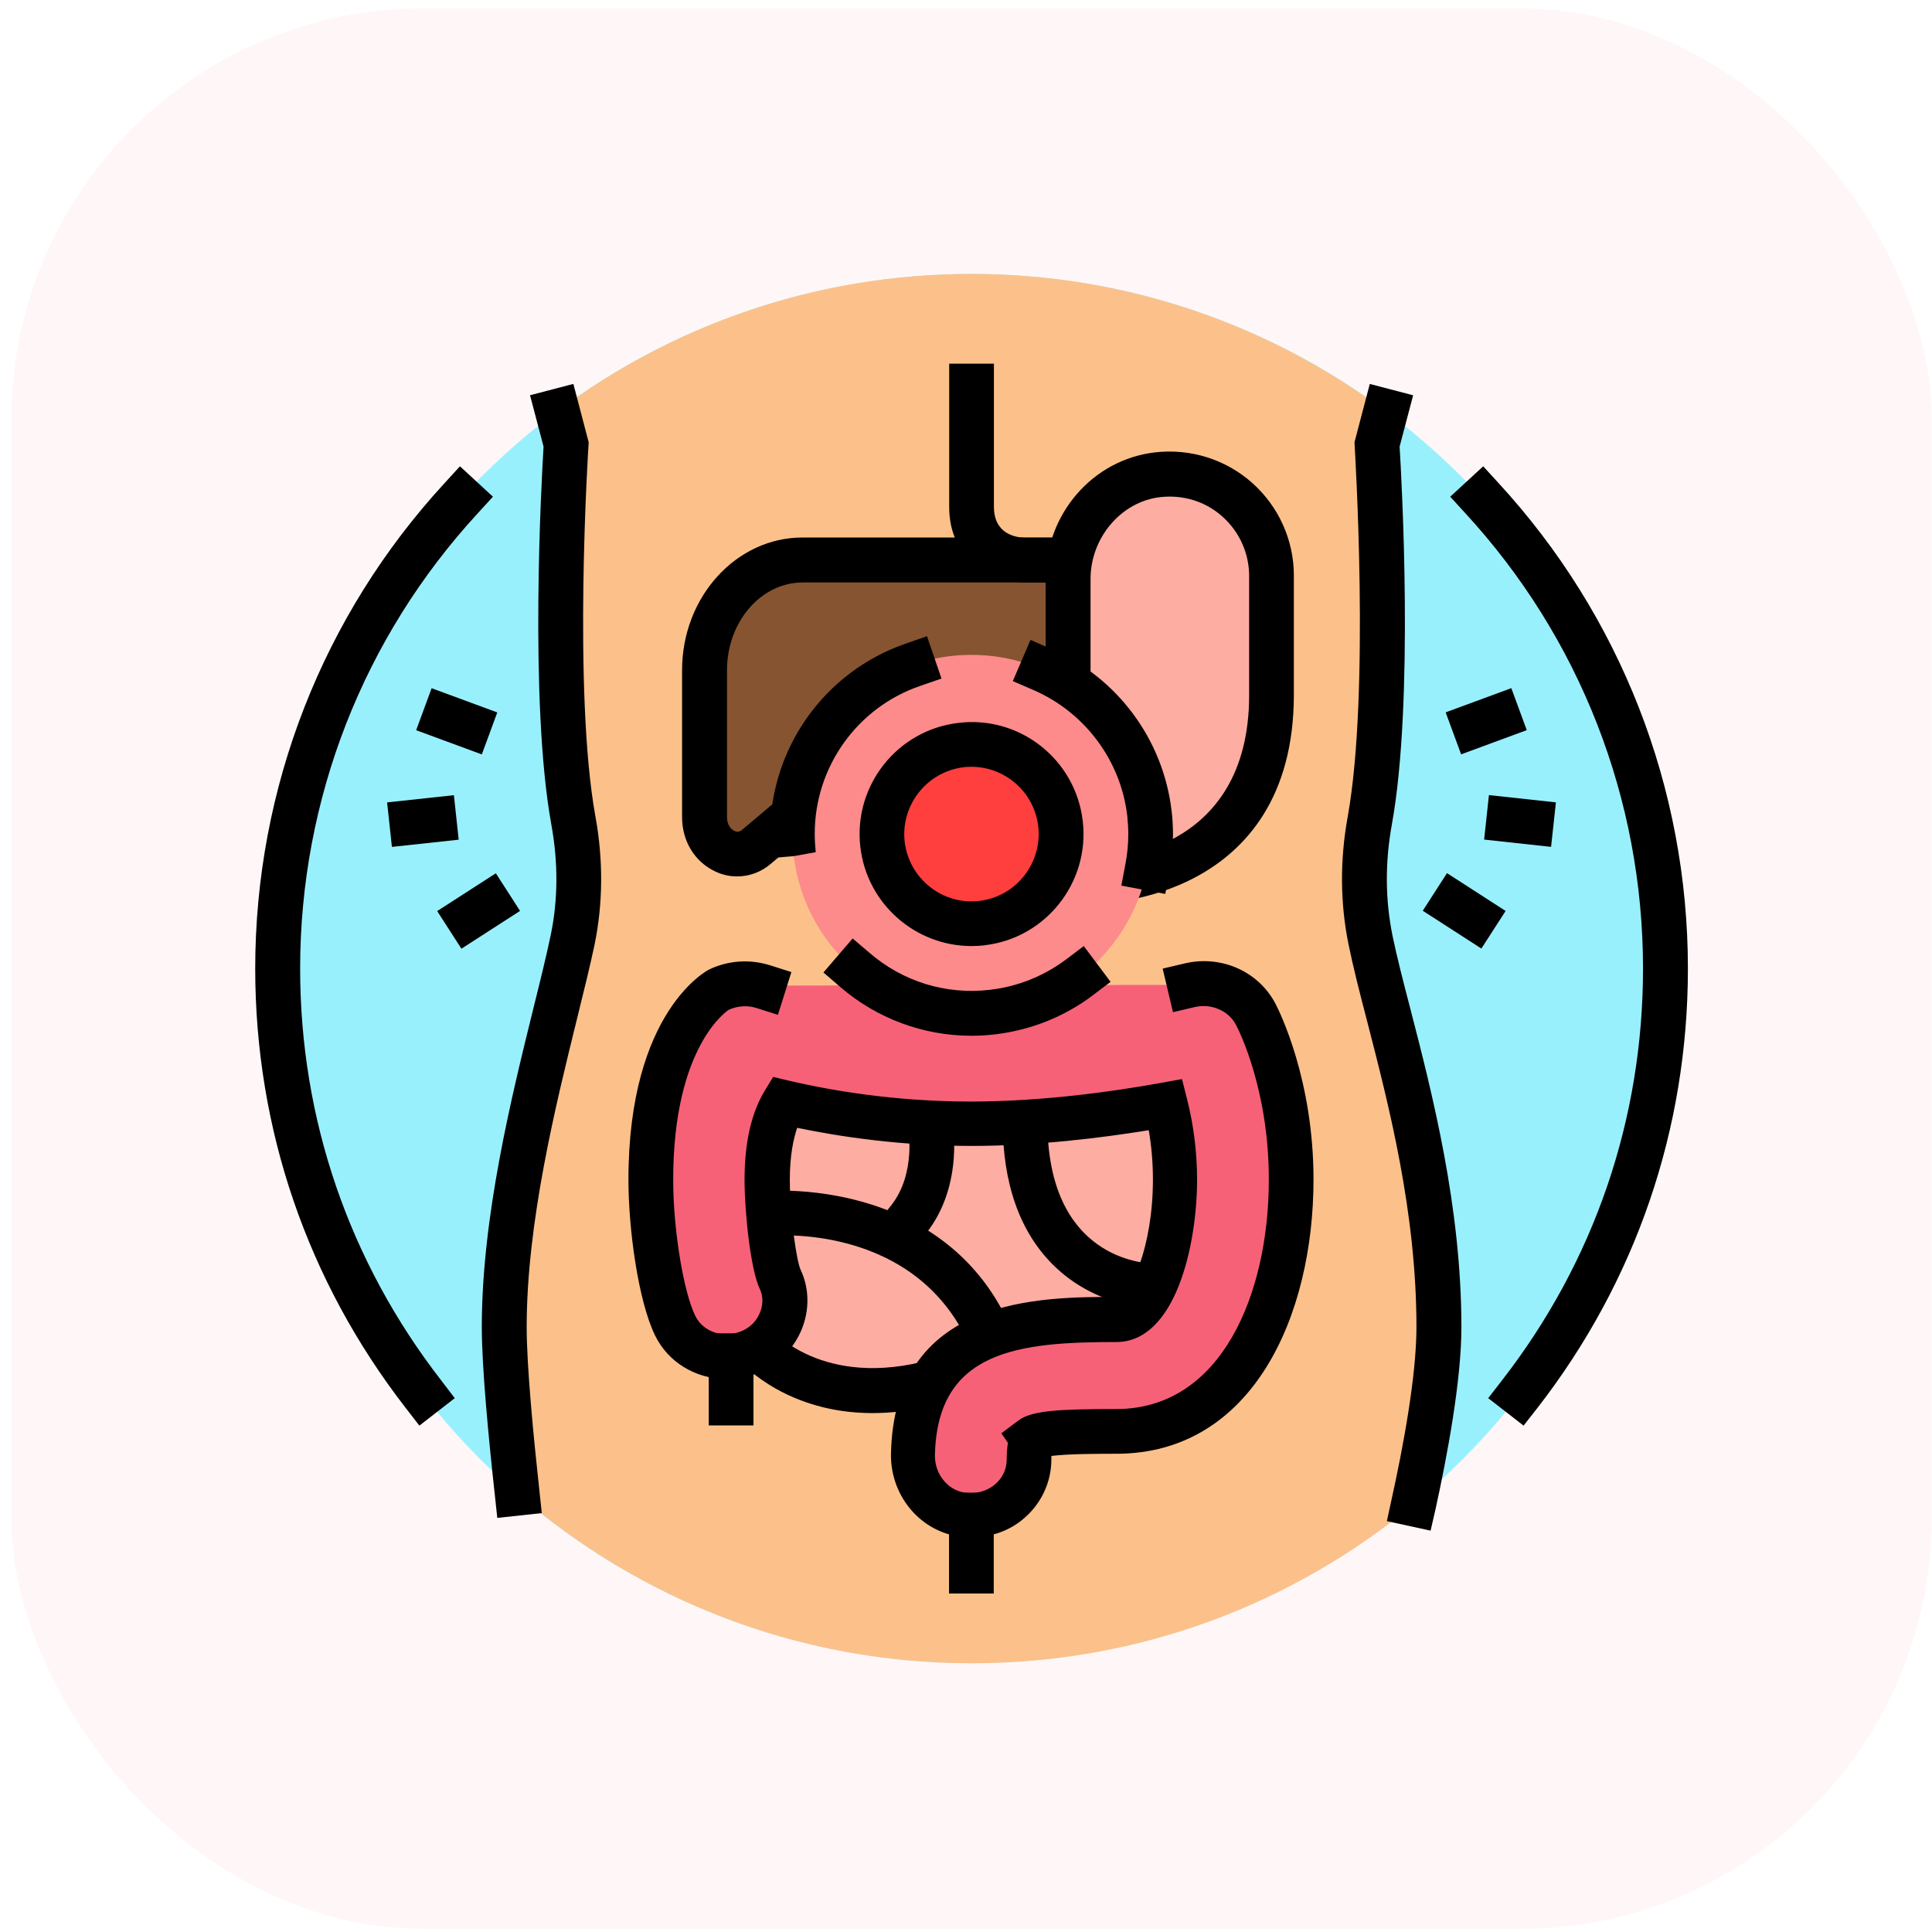
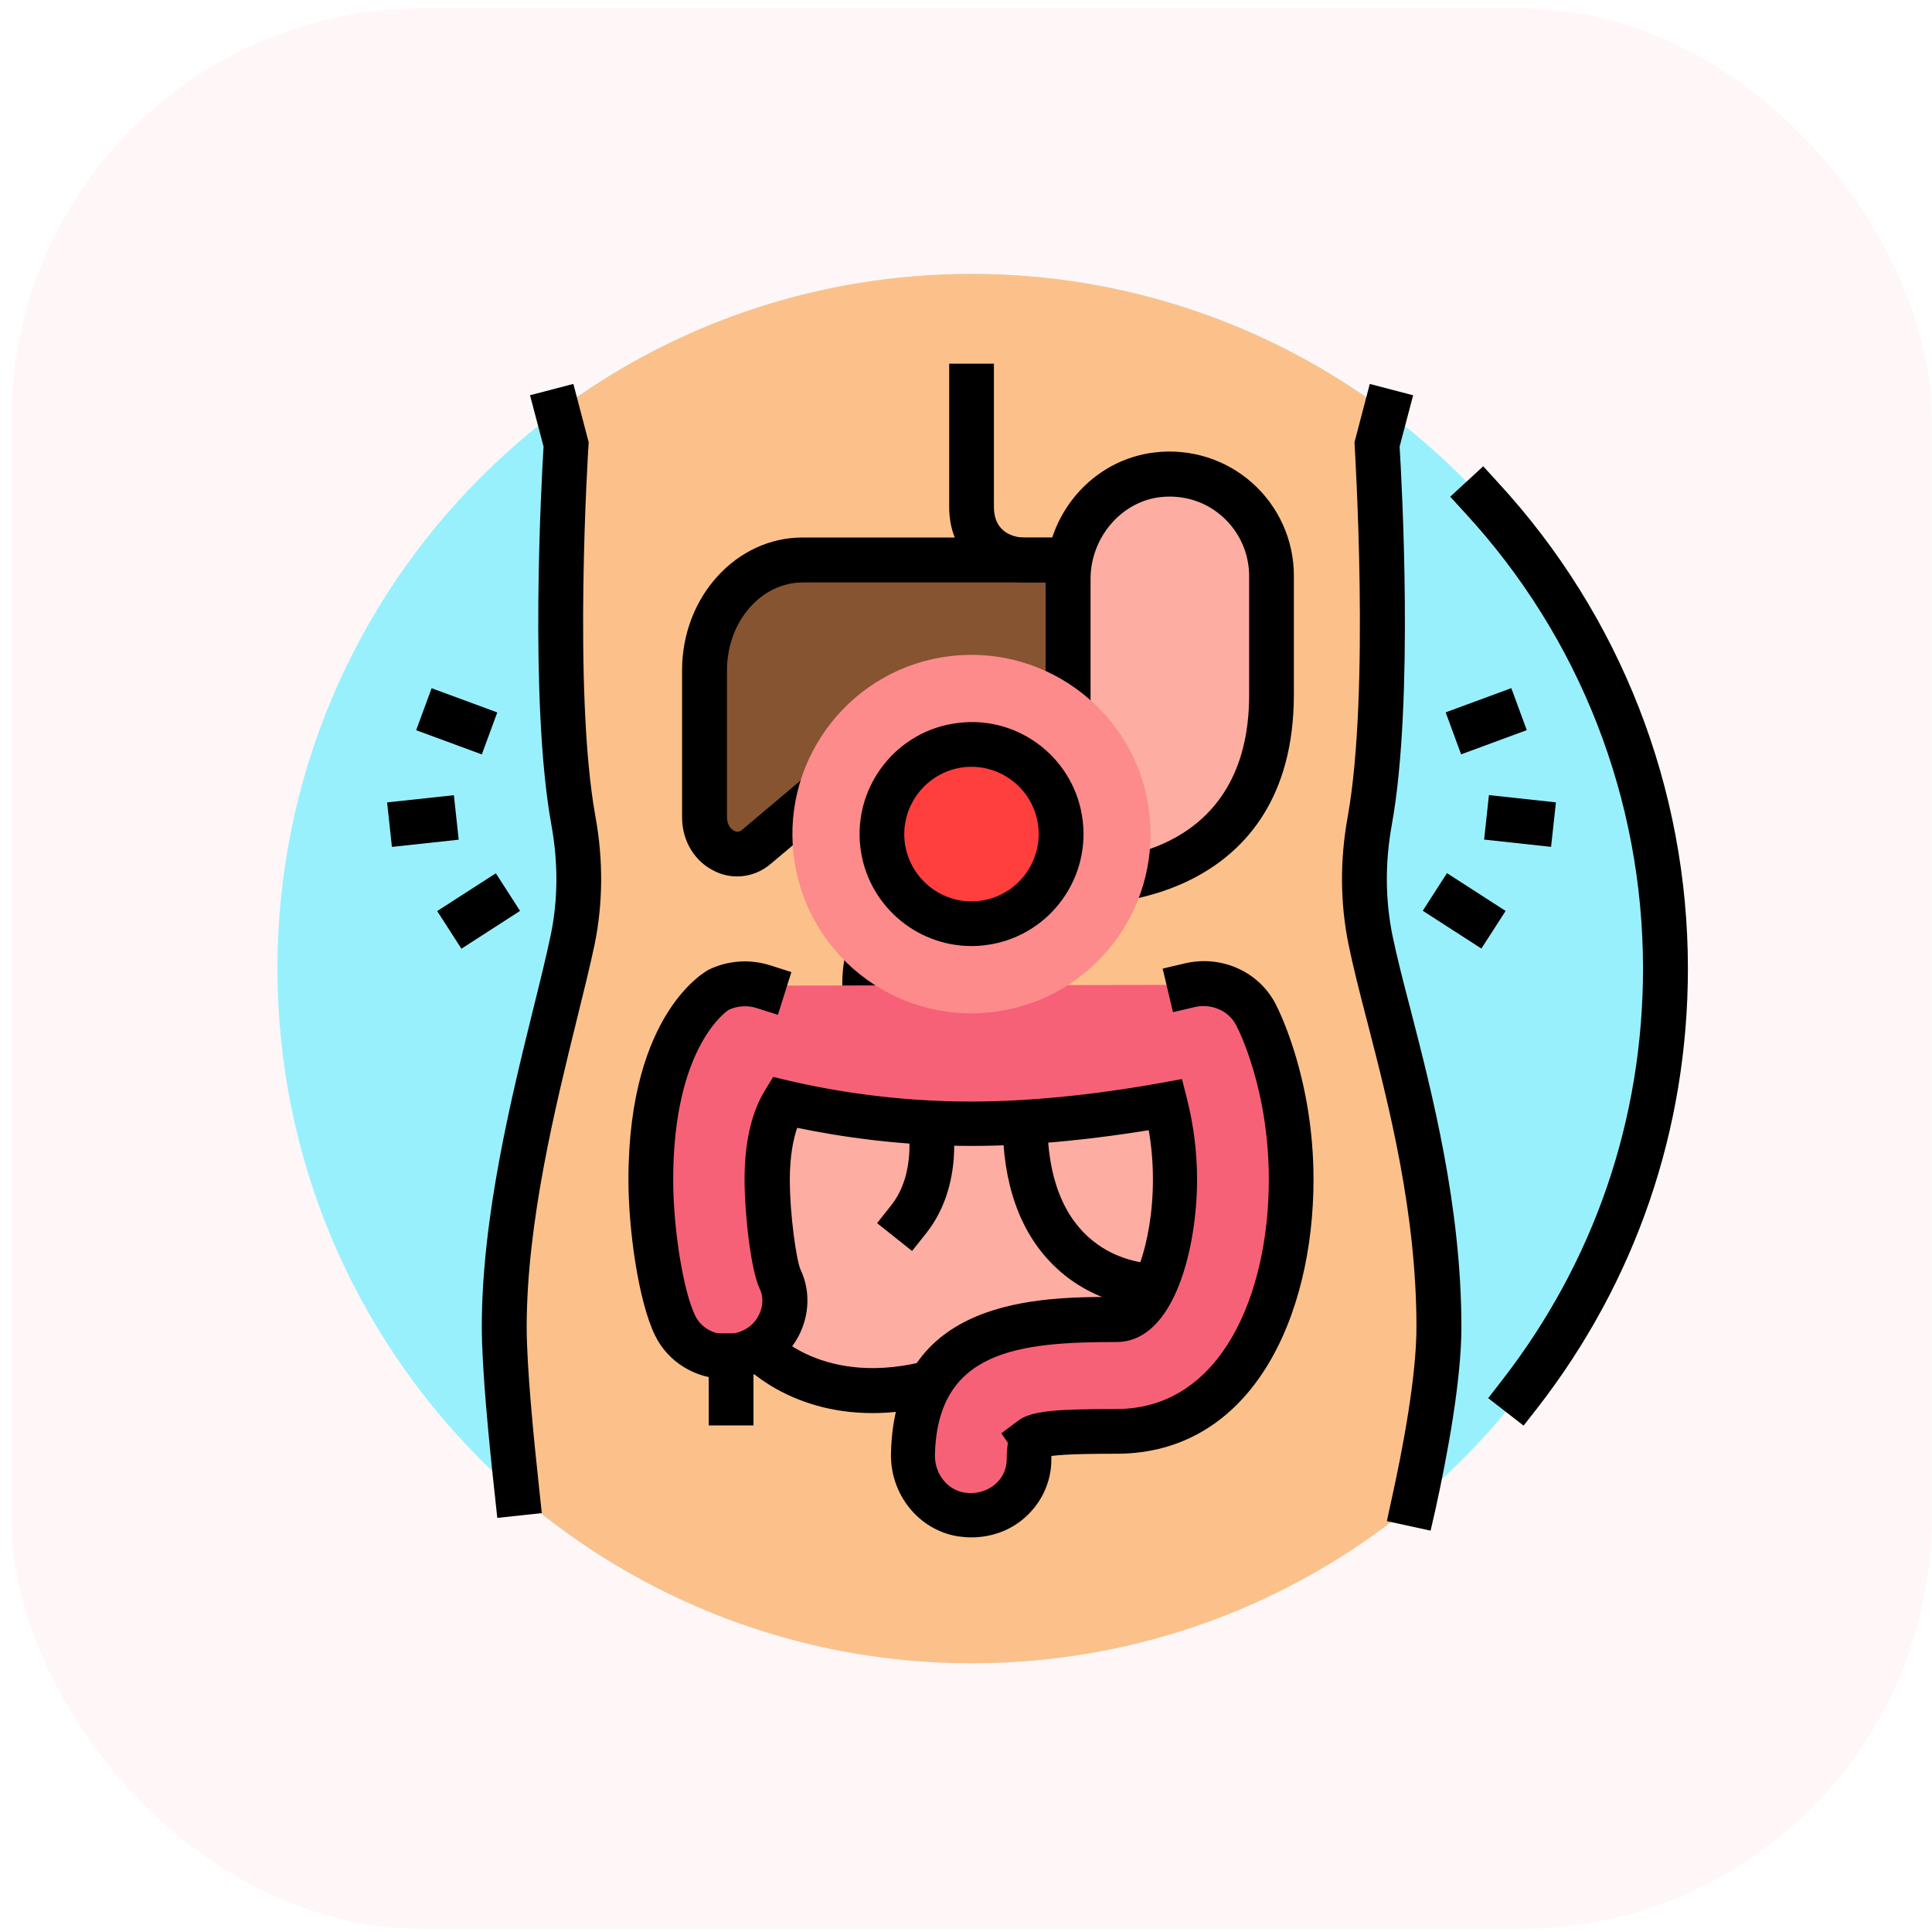
<svg xmlns="http://www.w3.org/2000/svg" width="169" height="169" viewBox="0 0 169 169" fill="none">
  <rect x="0.986" y="0.729" width="168" height="168" rx="36" fill="#FF5D5D" fill-opacity="0.05" />
  <path d="M145.688 84.721C145.688 118.285 118.515 145.478 84.978 145.478C51.442 145.478 24.269 118.285 24.269 84.721C24.269 51.159 51.442 23.963 84.978 23.963C118.515 23.966 145.688 51.159 145.688 84.721Z" fill="#99F0FD" />
  <path d="M119.869 82.197C119.156 78.769 119.19 75.22 119.801 71.775C121.835 60.482 120.427 38.875 120.427 38.875C120.427 38.875 120.722 37.726 121.193 35.968C111.075 28.436 98.54 23.963 84.98 23.963C71.404 23.963 58.869 28.416 48.768 35.968C49.219 37.726 49.532 38.875 49.532 38.875C49.532 38.875 48.123 60.502 50.157 71.775C50.782 75.239 50.799 78.769 50.086 82.197C48.506 89.853 44.106 103.686 44.106 116.091C44.106 119.66 44.732 126.113 45.236 130.637C55.892 139.893 69.784 145.495 84.997 145.495C99.687 145.495 113.159 140.276 123.66 131.575C124.688 126.913 125.869 120.561 125.869 116.091C125.869 102.365 121.452 89.856 119.869 82.197Z" fill="#FCC18A" />
  <path d="M66.292 90.689L61.616 107.044L66.292 117.865C66.292 117.865 73.297 125.73 87.311 118.719H101.321L110.656 104.694L105.98 90.67H66.289V90.689H66.292Z" fill="#FDADA2" />
  <path d="M76.32 123.609C68.914 123.609 65.055 119.415 64.827 119.17L64.619 118.927L59.543 107.165L64.81 88.704H107.403L112.828 104.973L102.361 120.685H87.758C83.311 122.843 79.486 123.609 76.32 123.609ZM67.959 116.753C69.092 117.815 75.123 122.634 86.44 116.961L86.857 116.753H100.279L108.501 104.401L104.572 92.622H67.768L63.7 106.889L67.959 116.753Z" fill="black" />
  <path d="M82.79 68.279H73.07L66.203 74.056C64.31 75.639 61.631 74.124 61.631 71.482V58.623C61.631 53.3 65.473 48.984 70.219 48.984H95.722C99.547 48.984 101.043 57.282 101.043 57.282C99.08 63.843 96.663 68.279 82.79 68.279Z" fill="#865430" />
  <path d="M64.481 76.665C63.839 76.665 63.177 76.527 62.568 76.231C60.777 75.394 59.664 73.586 59.664 71.482V58.623C59.664 52.221 64.393 47.018 70.199 47.018H95.702C100.899 47.018 102.656 55.266 102.952 56.919L103.039 57.373L102.901 57.823C100.814 64.834 98.017 70.212 82.787 70.212H73.782L67.455 75.535C66.602 76.282 65.543 76.665 64.481 76.665ZM70.219 50.95C66.568 50.95 63.593 54.395 63.593 58.623V71.482C63.593 72.141 63.923 72.524 64.236 72.682C64.498 72.803 64.723 72.769 64.948 72.561L72.354 66.313H82.787C95.896 66.313 97.527 62.139 99.006 57.198C98.38 54.224 96.868 50.95 95.702 50.95H70.219Z" fill="black" />
  <path d="M97.062 50.95H89.654C86.995 50.95 83.029 49.176 83.029 44.323V31.814H86.942V44.323C86.942 46.723 88.854 47.018 89.671 47.038H97.06V50.95H97.062Z" fill="black" />
  <path d="M77.59 89.489H73.678V86.011C73.678 77.938 81.97 73.186 82.32 72.997L84.024 72.04L85.936 75.451L84.232 76.408C84.111 76.479 77.59 80.27 77.59 86.013V89.489Z" fill="black" />
  <path d="M96.159 77.067C96.159 77.067 111.214 77.051 111.214 60.818V50.379C111.214 45.106 106.643 40.914 101.234 41.54C96.697 42.081 93.429 46.134 93.429 50.641V61.48C93.429 64.699 90.996 67.344 87.849 67.674H82.669C80.078 67.674 77.974 69.778 77.974 72.372C77.974 74.966 80.078 77.051 82.649 77.07H96.159V77.067Z" fill="#FDADA2" />
  <path d="M96.158 79.014L82.652 78.997C78.981 78.997 76.01 76.003 76.01 72.352C76.01 68.679 78.981 65.705 82.652 65.705H87.728C89.865 65.443 91.465 63.635 91.465 61.477V50.621C91.465 44.965 95.567 40.216 101.011 39.574C104.124 39.208 107.217 40.182 109.529 42.236C111.842 44.289 113.18 47.247 113.18 50.342V60.781C113.16 78.789 96.333 79.014 96.158 79.014ZM82.669 69.62C81.156 69.62 79.939 70.837 79.939 72.352C79.939 73.868 81.156 75.085 82.669 75.085L96.158 75.102C96.733 75.102 109.267 74.806 109.267 60.818V50.379C109.267 48.396 108.417 46.517 106.938 45.193C105.442 43.852 103.496 43.261 101.479 43.486C98.073 43.886 95.395 47.035 95.395 50.638V61.477C95.395 65.688 92.248 69.183 88.057 69.62L87.865 69.637H82.669V69.62Z" fill="black" />
-   <path d="M86.075 121.206L85.449 119.344C81.345 107.007 68.03 108.052 67.456 108.105L65.507 108.277L65.16 104.382L67.109 104.19C67.281 104.173 84.075 102.765 89.17 118.091L89.796 119.953L86.075 121.206Z" fill="black" />
  <path d="M79.782 109.429L76.723 106.993L77.939 105.46C80.201 102.624 79.435 98.571 79.418 98.537L79.035 96.621L82.86 95.838L83.26 97.754C83.314 97.996 84.41 103.618 81.001 107.897L79.782 109.429Z" fill="black" />
  <path d="M101.009 114.457C100.73 114.457 95.879 114.406 92.088 110.612C89.184 107.708 87.708 103.497 87.708 98.103V96.137H91.621V98.103C91.621 110.111 100.054 110.525 101.026 110.545L102.975 110.562V114.457H101.009Z" fill="black" />
  <path d="M104.122 86.149C106.451 85.591 108.851 86.653 109.91 88.706C110.223 89.315 112.986 94.883 112.986 103.131C112.986 114.091 108.257 125.158 97.705 125.158C95.08 125.158 91.133 125.158 90.317 125.766C90.334 125.766 90.074 126.22 90.074 127.611C90.074 130.586 87.311 132.952 84.111 132.431C81.52 132.014 79.835 129.682 79.889 127.158C80.148 115.361 90.703 115.361 97.708 115.361C100.854 115.361 102.8 109.01 102.8 103.114C102.8 100.486 102.417 98.261 102 96.554C97.863 97.303 91.466 98.204 84.982 98.204C77.94 98.204 72.03 97.126 68.639 96.326C67.943 97.472 67.163 99.545 67.163 103.094C67.163 106.227 67.737 110.626 68.292 111.812C68.918 113.1 68.813 114.595 68.154 115.866C66.295 119.448 60.87 119.485 59.096 115.849C57.879 113.361 56.975 107.567 56.975 103.094C56.975 90.636 62.121 86.861 62.921 86.478C64.121 85.904 65.529 85.799 66.814 86.216L104.122 86.149Z" fill="#F66178" />
  <path d="M84.979 134.481C84.596 134.481 84.196 134.445 83.812 134.394C80.387 133.853 77.866 130.741 77.937 127.155C78.233 113.446 90.908 113.446 97.722 113.446C98.817 113.446 100.851 109.201 100.851 103.162C100.851 101.717 100.73 100.275 100.485 98.864C96.294 99.542 90.68 100.238 84.979 100.238C78.824 100.238 73.506 99.438 69.731 98.655C69.402 99.63 69.089 101.092 69.089 103.179C69.089 106.311 69.678 110.297 70.027 111.06C70.881 112.852 70.827 115.009 69.856 116.871C68.639 119.184 66.239 120.629 63.543 120.629C63.509 120.629 63.475 120.629 63.456 120.629C60.797 120.592 58.431 119.133 57.301 116.818C55.842 113.843 54.972 107.545 54.972 103.196C54.972 88.371 61.96 84.839 62.031 84.805C63.701 84.005 65.597 83.884 67.368 84.439L69.227 85.031L68.047 88.771L66.188 88.18C65.388 87.918 64.484 87.988 63.737 88.337C63.721 88.354 58.887 91.382 58.887 103.196C58.887 107.511 59.774 112.959 60.816 115.097C61.304 116.088 62.312 116.696 63.495 116.713C64.467 116.713 65.737 116.296 66.363 115.063C66.763 114.297 66.796 113.446 66.467 112.764C65.65 111.06 65.129 106.029 65.129 103.196C65.129 99.959 65.721 97.331 66.901 95.402L67.63 94.202L69.005 94.531C72.571 95.365 78.218 96.357 84.911 96.357C91.223 96.357 97.463 95.469 101.583 94.72L103.392 94.391L103.842 96.165C104.417 98.444 104.713 100.81 104.713 103.193C104.713 108.9 102.834 117.392 97.654 117.392C89.083 117.392 81.99 118.141 81.782 127.273C81.748 128.91 82.86 130.318 84.356 130.563C85.331 130.718 86.319 130.456 87.035 129.848C87.694 129.293 88.06 128.507 88.06 127.673C88.06 127.133 88.097 126.645 88.164 126.211L87.59 125.375L89.102 124.245C90.249 123.392 92.561 123.254 97.654 123.254C106.851 123.254 110.989 113.178 110.989 103.173C110.989 95.379 108.414 90.21 108.118 89.656C107.476 88.402 105.947 87.76 104.518 88.09L102.606 88.54L101.702 84.729L103.614 84.278C106.831 83.512 110.115 84.974 111.594 87.844C111.924 88.489 114.898 94.455 114.898 103.173C114.898 115.111 109.56 127.166 97.651 127.166C96.296 127.166 93.446 127.166 91.967 127.358C91.967 127.445 91.967 127.549 91.967 127.671C91.967 129.637 91.099 131.515 89.567 132.82C88.336 133.893 86.683 134.481 84.979 134.481Z" fill="black" />
-   <path d="M83.015 130.569H86.927V139.391H83.015V130.569Z" fill="black" />
  <path d="M61.996 116.632H65.909V124.688H61.996V116.632Z" fill="black" />
  <path d="M69.419 74.769C68.428 66.175 74.582 58.378 83.171 57.387C91.759 56.395 99.547 62.556 100.539 71.149C101.53 79.746 95.376 87.54 86.787 88.532C78.182 89.54 70.411 83.366 69.419 74.769Z" fill="#FD8B8B" />
-   <path d="M84.962 90.602C80.77 90.602 76.686 89.087 73.506 86.338L72.027 85.067L74.582 82.093L76.078 83.363C78.962 85.85 82.719 87.033 86.595 86.583C89.012 86.304 91.305 85.383 93.237 83.938L94.801 82.755L97.147 85.887L95.581 87.07C93.097 88.949 90.139 90.115 87.029 90.481C86.317 90.568 85.641 90.602 84.962 90.602ZM101.93 78.197L98.088 77.468L98.454 75.535C98.609 74.701 98.696 73.848 98.696 72.995C98.696 72.473 98.662 71.933 98.609 71.395C98.054 66.541 94.905 62.313 90.404 60.361L88.595 59.578L90.142 55.976L91.933 56.759C97.722 59.246 101.755 64.677 102.485 70.938C102.572 71.634 102.606 72.313 102.606 72.992C102.606 74.087 102.502 75.2 102.293 76.279L101.93 78.197ZM67.489 75.082L69.439 74.89L67.489 75.048C67.402 74.299 67.368 73.623 67.368 72.944C67.368 65.429 72.131 58.745 79.244 56.294L81.086 55.649L82.356 59.356L80.497 59.998C74.968 61.894 71.267 67.096 71.267 72.944C71.267 73.465 71.303 74.006 71.354 74.544L69.424 74.89L67.489 75.082Z" fill="black" />
  <path d="M77.19 73.865C76.686 69.567 79.764 65.671 84.074 65.164C88.367 64.66 92.262 67.755 92.766 72.054C93.271 76.352 90.175 80.248 85.882 80.755C81.59 81.242 77.694 78.163 77.19 73.865Z" fill="#FF3E3E" />
  <path d="M84.978 82.755C80.075 82.755 75.832 79.067 75.258 74.09C74.632 68.73 78.492 63.84 83.863 63.232C89.235 62.587 94.102 66.468 94.713 71.828C95.338 77.189 91.48 82.076 86.108 82.687C85.728 82.738 85.345 82.755 84.978 82.755ZM79.136 73.637C79.52 76.856 82.441 79.189 85.657 78.806C88.874 78.439 91.187 75.499 90.82 72.279C90.44 69.06 87.536 66.747 84.3 67.113C81.086 67.496 78.773 70.42 79.136 73.637Z" fill="black" />
  <path d="M133.274 124.705L130.178 122.302L131.378 120.755C139.462 110.35 143.721 97.892 143.721 84.721C143.721 69.913 138.192 55.767 128.178 44.894L126.857 43.449L129.742 40.788L131.063 42.233C141.752 53.838 147.648 68.938 147.648 84.721C147.648 98.779 143.093 112.071 134.488 123.155L133.274 124.705Z" fill="black" />
-   <path d="M36.685 124.705L35.485 123.155C26.88 112.054 22.325 98.762 22.325 84.721C22.325 68.938 28.221 53.838 38.913 42.233L40.234 40.788L43.118 43.449L41.797 44.894C31.767 55.787 26.255 69.933 26.255 84.721C26.255 97.892 30.53 110.35 38.598 120.755L39.781 122.302L36.685 124.705Z" fill="black" />
  <path d="M43.499 132.777L43.291 130.828C42.77 126.096 42.145 119.691 42.145 116.071C42.145 106.432 44.753 95.923 46.646 88.25C47.254 85.813 47.792 83.622 48.175 81.794C48.817 78.712 48.834 75.442 48.226 72.121C46.279 61.35 47.375 41.897 47.547 39.064L46.364 34.574L50.155 33.582L51.493 38.681L51.477 38.993C51.46 39.202 50.102 60.496 52.085 71.425C52.781 75.253 52.744 79.011 52.017 82.597C51.617 84.492 51.079 86.667 50.451 89.208C48.609 96.689 46.071 106.919 46.071 116.088C46.071 119.533 46.679 125.78 47.184 130.408L47.392 132.358L43.499 132.777Z" fill="black" />
  <path d="M125.14 133.893L121.314 133.059L121.731 131.144C122.723 126.654 123.903 120.392 123.903 116.094C123.903 106.055 121.503 96.745 119.576 89.281C118.914 86.74 118.36 84.566 117.96 82.6C117.23 79.017 117.196 75.256 117.892 71.428C119.855 60.502 118.5 39.205 118.5 38.996L118.484 38.684L119.821 33.585L123.613 34.577L122.43 39.067C122.602 41.903 123.7 61.356 121.751 72.124C121.143 75.465 121.176 78.718 121.802 81.817C122.185 83.678 122.74 85.836 123.385 88.306C125.263 95.579 127.835 105.548 127.835 116.094C127.835 120.739 126.601 127.316 125.576 131.997L125.14 133.893Z" fill="black" />
  <path d="M129.823 73.442L130.243 69.55L136.102 70.186L135.679 74.079L129.823 73.442Z" fill="black" />
  <path d="M124.455 79.667L126.573 76.377L131.703 79.684L129.582 82.974L124.455 79.667Z" fill="black" />
  <path d="M126.458 62.313L132.201 60.195L133.553 63.868L127.81 65.986L126.458 62.313Z" fill="black" />
  <path d="M33.862 70.189L39.704 69.558L40.124 73.451L34.282 74.082L33.862 70.189Z" fill="black" />
  <path d="M38.243 79.695L43.373 76.389L45.491 79.681L40.361 82.988L38.243 79.695Z" fill="black" />
  <path d="M36.403 63.874L37.755 60.201L43.499 62.319L42.147 65.992L36.403 63.874Z" fill="black" />
</svg>